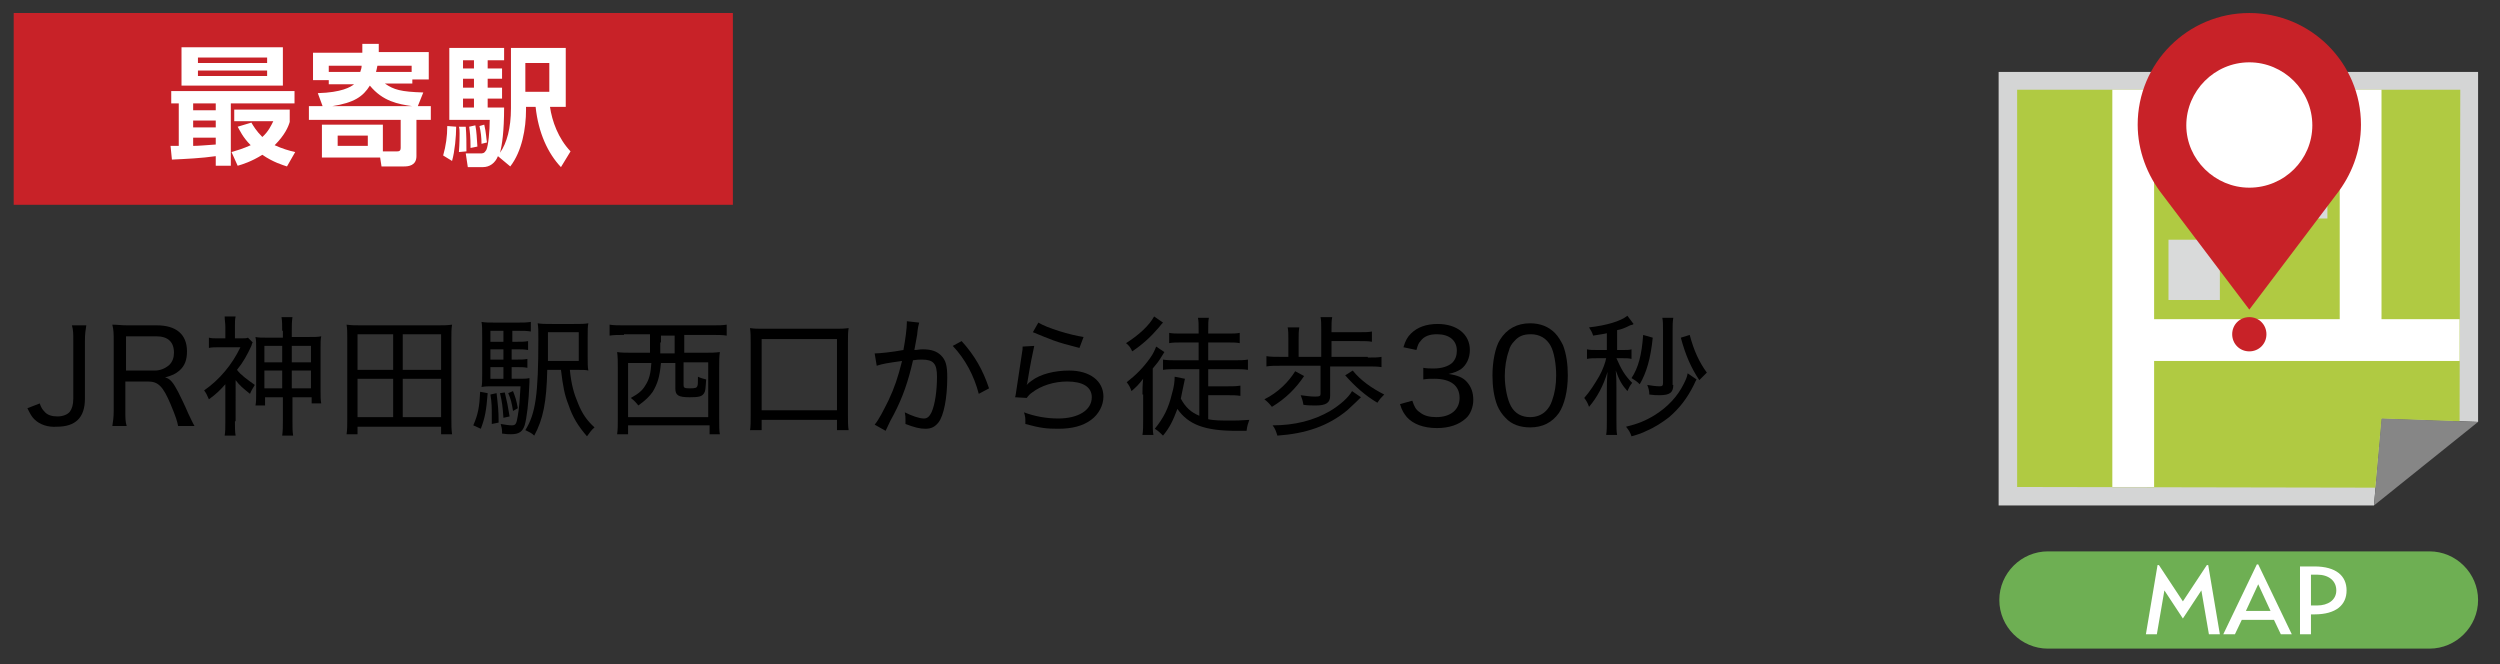
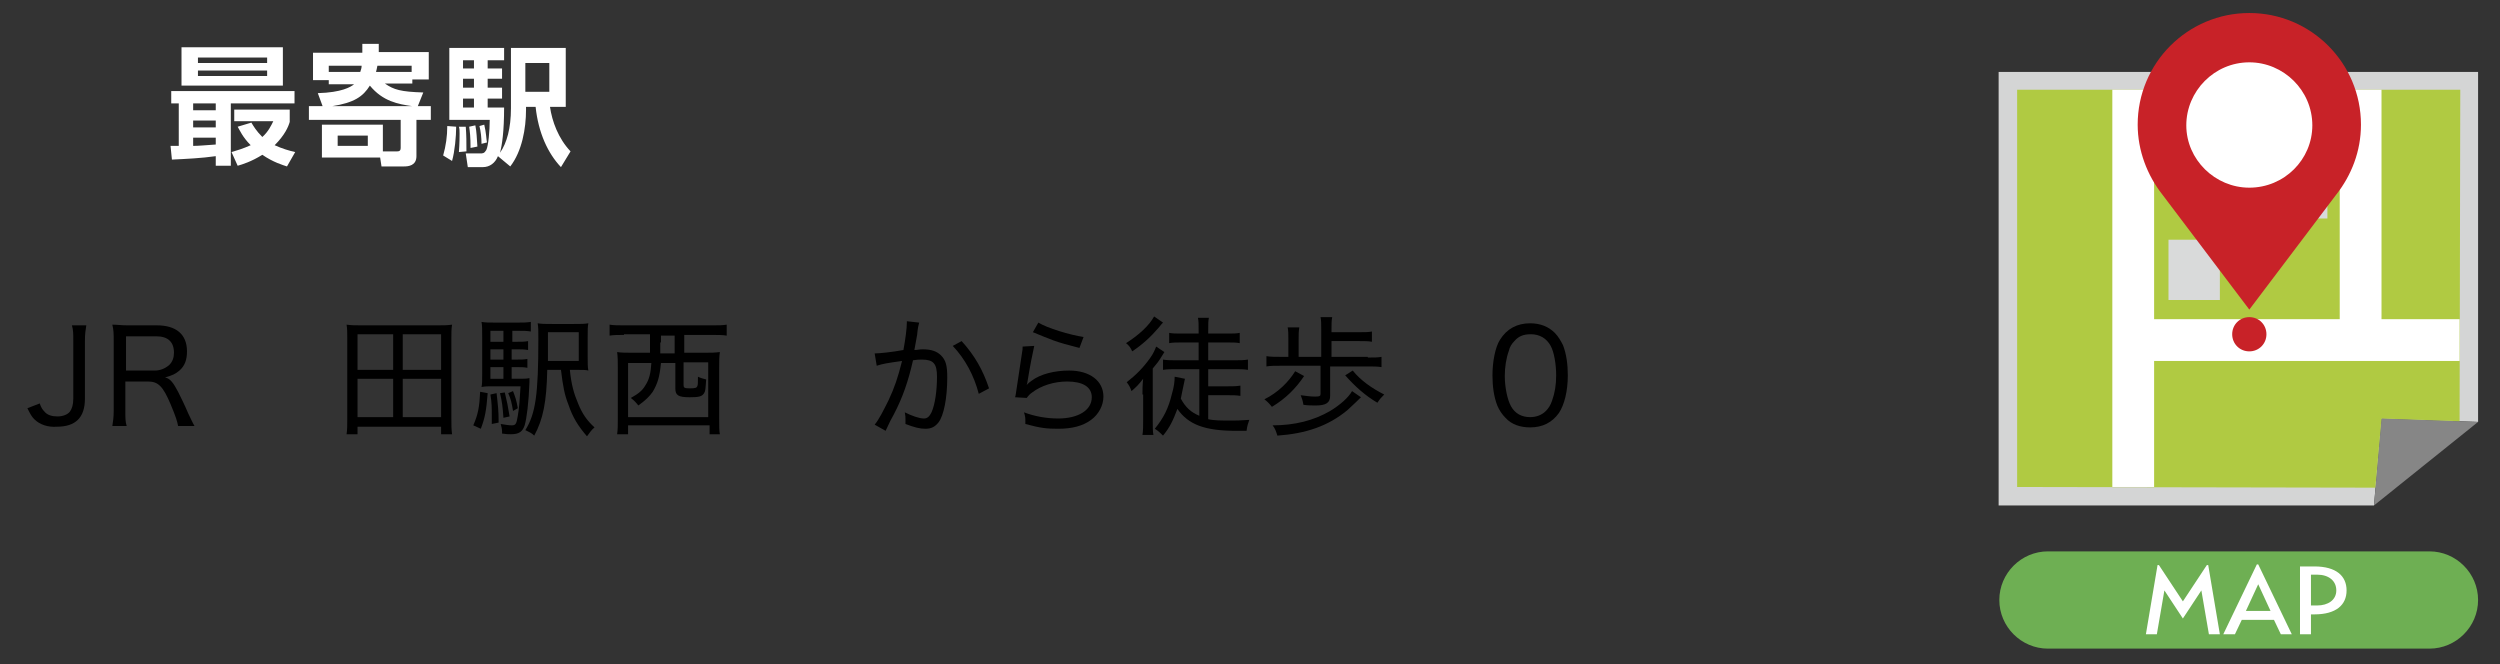
<svg xmlns="http://www.w3.org/2000/svg" version="1.1" id="レイヤー_1" x="0px" y="0px" viewBox="0 0 365 97" style="enable-background:new 0 0 365 97;" xml:space="preserve">
  <rect x="0" y="0" width="365" height="97" fill="#333333" stroke="none" />
  <style type="text/css">
	.st0{fill:#C82228;}
	.st1{fill:#FFFFFF;}
	.st2{fill:#6EAF53;}
	.st3{fill:#D4D5D5;}
	.st4{fill:#868686;}
	.st5{fill:#B0CA42;}
	.st6{fill:#D9DADA;}
</style>
  <g>
    <path d="M12.6,47.5c-0.1,0.7-0.2,1.2-0.2,2.2v8.5c0,2.8-1.4,4.1-4.1,4.1C7,62.4,5.8,62,5,61.2c-0.4-0.4-0.6-0.8-1-1.6l1.8-0.7   c0.2,0.6,0.4,0.9,0.7,1.2c0.4,0.5,1.1,0.7,1.9,0.7c0.8,0,1.5-0.3,1.8-0.7c0.3-0.4,0.5-1,0.5-1.9v-8.5c0-1,0-1.5-0.2-2.2H12.6z" />
    <path d="M26,62.2c-0.1-0.6-0.3-1.3-1.1-3.2c-1.1-2.6-1.8-3.3-3.3-3.3h-3.3v4.3c0,1,0,1.6,0.2,2.2h-2.1c0.1-0.7,0.2-1.2,0.2-2.2   V49.7c0-0.9,0-1.5-0.2-2.3c0.7,0,1.3,0.1,2.2,0.1h4.3c2.8,0,4.4,1.3,4.4,3.8c0,1.2-0.3,2.1-1.1,2.8c-0.6,0.5-1,0.7-2.1,1   c0.8,0.2,1.2,0.8,1.9,2.1c0.4,0.8,0.9,1.8,1.5,3.2c0.3,0.6,0.6,1.3,0.9,1.8H26z M22.6,54.1c0.8,0,1.5-0.3,2.1-0.8   c0.5-0.5,0.7-1.1,0.7-1.8c0-1.6-0.9-2.4-2.6-2.4h-4.4v5H22.6z" />
-     <path d="M34.3,61.5c0,0.9,0,1.5,0.1,2.1h-1.6c0.1-0.5,0.1-1.2,0.1-2.1v-5.4c-0.8,0.9-1.3,1.4-2.4,2.2c-0.3-0.7-0.4-0.9-0.7-1.3   c2.3-1.6,4.1-3.8,5.3-6.3H32c-0.6,0-1.1,0-1.5,0.1v-1.5c0.4,0.1,0.7,0.1,1.4,0.1h1v-1.7c0-0.5-0.1-1-0.1-1.5h1.6   c-0.1,0.4-0.1,0.9-0.1,1.5v1.7h0.8c0.6,0,0.9,0,1.1-0.1l0.7,0.7c-0.1,0.1-0.1,0.2-0.2,0.5c-0.6,1.3-1.2,2.4-2.1,3.5   c0.6,0.8,1.5,1.4,2.6,2.2c-0.3,0.5-0.5,0.8-0.7,1.3c-1-0.8-1.5-1.2-2.1-2V61.5z M41.2,48.3c0-0.8,0-1.4-0.1-2h1.6   c-0.1,0.7-0.1,1.2-0.1,2v0.9h2.4c1,0,1.4,0,1.9-0.1c-0.1,0.5-0.1,0.8-0.1,1.7v6.3c0,0.8,0,1.3,0.1,1.8h-1.4V58h-2.8v3.4   c0,1,0,1.6,0.1,2.2h-1.6c0.1-0.7,0.1-1.3,0.1-2.2V58h-2.6v1.2h-1.4c0.1-0.5,0.1-1,0.1-1.8v-6.5c0-0.8,0-1.2-0.1-1.7   c0.4,0.1,0.9,0.1,1.9,0.1h2.1V48.3z M38.6,50.5v2.4h2.6v-2.4H38.6z M38.6,54.1v2.6h2.6v-2.6H38.6z M45.4,52.9v-2.4h-2.8v2.4H45.4z    M45.4,56.7v-2.6h-2.8v2.6H45.4z" />
    <path d="M64.4,63.4v-1.1H52.2v1.1h-1.6c0.1-0.7,0.1-1.3,0.1-2.3V49.3c0-0.7,0-1.3-0.1-1.9c0.7,0.1,1.3,0.1,2.2,0.1h11   c0.9,0,1.5,0,2.2-0.1c-0.1,0.6-0.1,1.2-0.1,1.9v11.8c0,0.9,0,1.6,0.1,2.3H64.4z M52.2,54h5.2v-5.2h-5.2V54z M52.2,60.9h5.2v-5.6   h-5.2V60.9z M58.8,54h5.6v-5.2h-5.6V54z M58.8,60.9h5.6v-5.6h-5.6V60.9z" />
    <path d="M71.2,57.4c-0.2,2.6-0.4,3.6-1,5.2l-1.1-0.5c0.7-1.6,0.9-2.7,1-4.9L71.2,57.4z M74.7,55.3h0.9c0.9,0,1.3,0,1.7-0.1   c0,0.2,0,0.3,0,0.6c-0.1,2.9-0.4,5.3-0.7,6.3c-0.3,0.9-0.8,1.3-2,1.3c-0.4,0-0.6,0-1.3-0.1c0-0.1,0-0.2,0-0.3   c0-0.3-0.1-0.8-0.2-1.1c0.6,0.1,1.2,0.2,1.6,0.2c0.6,0,0.7-0.2,0.9-1.4c0.2-1.1,0.3-2.5,0.4-4.3h-4c-0.8,0-1.1,0-1.7,0.1   c0.1-0.4,0.1-0.9,0.1-1.9v-5.4c0-1.2,0-1.7-0.1-2.2c0.6,0.1,1.1,0.1,2.1,0.1h3.1c0.9,0,1.3,0,2-0.1v1.4c-0.6-0.1-1-0.1-1.7-0.1h-1   v1.6h0.7c0.7,0,1.1,0,1.6-0.1v1.3C76.5,51,76.1,51,75.4,51h-0.7v1.5h0.7c0.7,0,1.1,0,1.6-0.1v1.3c-0.5-0.1-0.9-0.1-1.6-0.1h-0.7   V55.3z M73.5,48.3h-1.9v1.6h1.9V48.3z M73.5,51h-1.9v1.5h1.9V51z M71.6,53.6v1.7h1.9v-1.7H71.6z M72.5,57.4   c0.2,1.8,0.3,2.5,0.3,4.3l-1,0.2c0-0.6,0-0.7,0-1.2c0-1.2,0-1.9-0.2-3.1L72.5,57.4z M73.7,57.3c0.3,1.2,0.5,2.2,0.7,3.5L73.5,61   c-0.1-1.5-0.2-2.4-0.5-3.6L73.7,57.3z M74.9,57.1c0.3,0.8,0.5,1.3,0.7,2.5L74.9,60c-0.2-1.2-0.3-1.7-0.7-2.6L74.9,57.1z M83.2,54   c0.2,2.1,0.6,3.5,1.2,4.9c0.6,1.5,1.3,2.5,2.4,3.5c-0.5,0.4-0.7,0.8-1.1,1.3c-1.3-1.5-2.1-2.8-2.7-4.6c-0.6-1.5-0.8-2.7-1.1-5.1h-2   c-0.1,4.7-0.6,7.2-1.9,9.6c-0.4-0.4-0.7-0.5-1.3-0.8c1.5-2.4,1.9-5.2,1.9-13.3c0-1.3,0-1.7-0.1-2.3c0.6,0.1,1.1,0.1,2.1,0.1h3.2   c1,0,1.5,0,2.1-0.1c-0.1,0.5-0.1,0.9-0.1,2.1V52c0,1.1,0,1.6,0.1,2.1C85.6,54,85,54,84.1,54H83.2z M84.5,52.7v-4.2H80v0.9   c0,0.7,0,1.1,0,1.7c0,1.1,0,1.1,0,1.6H84.5z" />
    <path d="M91.1,48.9c-0.8,0-1.5,0-2.1,0.1v-1.6c0.6,0.1,1.2,0.1,2.1,0.1H104c0.9,0,1.5,0,2.1-0.1V49c-0.6-0.1-1.3-0.1-2-0.1h-4.2   v2.6h2.9c1,0,1.5,0,2.3-0.1c-0.1,0.7-0.1,1.3-0.1,2.3v7.4c0,1.1,0,1.8,0.1,2.3h-1.5v-1.3H91.7v1.3h-1.6c0.1-0.7,0.1-1.2,0.1-2.3   v-7.4c0-0.9,0-1.6-0.1-2.3c0.6,0.1,1.3,0.1,2.2,0.1h2.6c0-0.7,0-1.1,0-1.6v-1.1H91.1z M91.7,52.9v8h11.7v-8h-3.6v3.3   c0,0.4,0.1,0.5,0.9,0.5c0.9,0,1-0.1,1.1-0.3c0.1-0.2,0.1-0.5,0.1-1.4c0.4,0.2,0.8,0.3,1.2,0.4c-0.1,1.4-0.1,1.7-0.3,2   c-0.3,0.5-0.8,0.6-2.1,0.6c-1.7,0-2.1-0.3-2.1-1.3v-3.7h-2.1c-0.2,2.1-0.5,3-1.2,4.2c-0.5,0.7-1,1.2-2.1,2   c-0.4-0.5-0.6-0.7-1.1-1.1c1.1-0.6,1.7-1.1,2.1-1.8c0.6-0.9,0.8-1.8,0.9-3.3H91.7z M96.4,50c0,0.6,0,0.9,0,1.6h2.1v-2.6h-2V50z" />
-     <path d="M109.5,62.9c0.1-0.7,0.1-1.3,0.1-2.2V50c0-0.8,0-1.4-0.1-2.1c0.7,0.1,1.1,0.1,2.1,0.1h10.2c0.9,0,1.4,0,2.1-0.1   c-0.1,0.6-0.1,1.2-0.1,2.1v10.6c0,0.9,0,1.6,0.1,2.2h-1.7v-1.5h-11v1.5H109.5z M111.2,59.9h11V49.5h-11V59.9z" />
    <path d="M127.7,51.6c0.7,0,2.6-0.2,4.2-0.5c0.3-1.6,0.5-3.2,0.5-4c0,0,0-0.1,0-0.2l1.8,0.2c-0.1,0.4-0.2,0.7-0.3,1.8   c-0.1,0.5-0.3,1.7-0.4,2.2c0.5,0,0.7-0.1,1.2-0.1c1.3,0,2.1,0.3,2.7,0.9c0.7,0.7,0.9,1.5,0.9,3.2c0,3-0.5,5.6-1.3,6.6   c-0.5,0.6-1,0.9-1.9,0.9c-0.8,0-1.6-0.2-2.9-0.7c0-0.3,0-0.4,0-0.6c0-0.4,0-0.6-0.1-1.1c1,0.5,2.1,0.9,2.8,0.9   c0.5,0,0.8-0.3,1.1-0.9c0.5-1.1,0.8-3.1,0.8-5.2c0-1.9-0.5-2.5-2.2-2.5c-0.4,0-0.7,0-1.3,0.1c-0.7,3.1-1.5,5.4-2.8,7.9   c-0.3,0.5-0.7,1.3-1.2,2.4l-1.6-0.9c0.6-0.7,1.3-2.1,2-3.5c0.9-1.9,1.4-3.4,2-5.8c-2.1,0.3-2.8,0.4-3.7,0.7L127.7,51.6z    M140.4,49.8c1.9,2.1,3.1,4.2,4,6.9l-1.5,0.8c-0.7-2.7-2-5.1-3.8-7L140.4,49.8z" />
    <path d="M151,50.5c-0.2,0.9-0.6,2.8-1,5.3c0,0.2-0.1,0.3-0.1,0.4l0,0c0.3-0.3,0.4-0.4,0.7-0.6c1.3-1,3.4-1.5,5.5-1.5   c3,0,5,1.5,5,3.8c0,1.3-0.7,2.6-1.8,3.4c-1.2,0.9-2.8,1.3-4.8,1.3c-1.7,0-2.6-0.1-4.8-0.7c0-0.1,0-0.2,0-0.2v-0.2   c0-0.4,0-0.7-0.2-1.3c1.6,0.6,3.3,0.9,5,0.9c2.9,0,4.9-1.2,4.9-3.1c0-1.5-1.3-2.3-3.6-2.3c-1.9,0-3.8,0.6-5.1,1.6   c-0.3,0.2-0.5,0.4-0.8,0.8l-1.7-0.1c0.1-0.3,0.1-0.5,0.2-1.1c0.2-1.4,0.5-3.2,0.8-5.3c0.1-0.5,0.1-0.7,0.1-1L151,50.5z M151.6,47.1   c1.3,0.8,4.6,1.8,6.6,2.1l-0.6,1.6c-1.9-0.5-2.7-0.7-3.8-1.1c-1.3-0.5-1.3-0.5-3-1.2L151.6,47.1z" />
    <path d="M166.8,57.6c0-0.7,0-1.3,0.1-2.3c-0.6,0.8-1,1.2-1.7,1.8c-0.2-0.6-0.4-0.9-0.7-1.3c1.3-1,2.4-2.1,3.4-3.5   c0.5-0.7,0.7-1.2,0.9-1.7l1.2,0.8c-0.1,0.2-0.2,0.3-0.5,0.8c-0.3,0.5-0.6,0.9-1.2,1.6v7.6c0,0.9,0,1.6,0.1,2.1h-1.6   c0.1-0.6,0.1-1.3,0.1-2.2V57.6z M169.8,47.1c-0.2,0.2-0.2,0.2-0.6,0.7c-1.2,1.4-2.4,2.5-3.9,3.5c-0.2-0.5-0.5-0.9-0.9-1.2   c1.9-1.2,3.4-2.6,4.1-3.9L169.8,47.1z M174.9,53.9h-3.3c-0.6,0-1.2,0-1.8,0.1v-1.5c0.6,0.1,1.2,0.1,1.9,0.1h3.3V50h-2.5   c-0.7,0-1.3,0-1.8,0.1v-1.5c0.5,0.1,1,0.1,1.8,0.1h2.5v-0.4c0-1,0-1.4-0.1-1.9h1.6c-0.1,0.4-0.1,0.9-0.1,1.9v0.4h2.8   c0.9,0,1.3,0,1.8-0.1v1.5c-0.5-0.1-1-0.1-1.8-0.1h-2.8v2.6h3.9c0.7,0,1.3,0,1.9-0.1V54c-0.6-0.1-1.2-0.1-1.9-0.1h-3.9v2.5h2.9   c0.7,0,1.2,0,1.8-0.1v1.5c-0.6-0.1-1.1-0.1-1.8-0.1h-2.9v3.5c0.8,0.2,2,0.2,3.3,0.2c0.7,0,1.3,0,2.7-0.1c-0.2,0.6-0.3,0.8-0.4,1.6   c-0.7,0-1.2,0-1.5,0c-4.6,0-7-0.9-8.6-3.2c-0.6,1.6-1.1,2.7-2.1,3.9c-0.4-0.4-0.7-0.7-1.2-1c1.3-1.6,2-3,2.5-5.1   c0.3-1,0.4-1.8,0.4-2.5l1.5,0.3c-0.1,0.5-0.1,0.5-0.4,1.9c-0.1,0.4-0.1,0.6-0.2,1c0.7,1.3,1.5,2,2.7,2.5V53.9z" />
    <path d="M190.4,54.9c-1.2,1.8-2.7,3.3-4.7,4.5c-0.4-0.5-0.7-0.8-1.1-1.1c2-1,3.5-2.5,4.5-4.1L190.4,54.9z M199.7,52.2   c0.9,0,1.5,0,2-0.1v1.5c-0.6-0.1-1.2-0.1-2-0.1h-5.5v4.3c0,1-0.6,1.4-2.1,1.4c-0.5,0-1.2,0-1.8-0.1c-0.1-0.6-0.2-0.9-0.4-1.4   c0.8,0.1,1.4,0.2,2.1,0.2s0.8-0.1,0.8-0.4v-4.1H187c-0.9,0-1.5,0-2.1,0.1V52c0.6,0.1,1.2,0.1,2.1,0.1h1.1v-2.6c0-0.7,0-1.2-0.1-1.7   h1.7c-0.1,0.6-0.1,1-0.1,1.7v2.6h3.3v-4c0-0.8,0-1.3-0.1-1.8h1.7c-0.1,0.5-0.1,1-0.1,1.7v0.5h4.1c0.8,0,1.3,0,1.8-0.1v1.5   c-0.5-0.1-1-0.1-1.8-0.1h-4.1v2.3H199.7z M198.7,58c-1.1,1.1-1.6,1.5-2,1.9c-2.8,2.3-6,3.4-10.2,3.7c-0.2-0.6-0.3-1-0.7-1.5   c3.2,0,6-0.7,8.4-2.1c1.5-0.9,2.7-2,3.2-2.9L198.7,58z M197.5,54.1c1.1,1.4,2.8,2.6,4.6,3.5c-0.5,0.5-0.6,0.6-1,1.2   c-1.7-1-3.2-2.3-4.7-4L197.5,54.1z" />
-     <path d="M206.2,58.5c0.3,0.9,0.5,1.3,1.1,1.7c0.6,0.5,1.4,0.7,2.4,0.7c2.1,0,3.4-1.1,3.4-2.8c0-1.8-1.3-2.8-3.7-2.8   c-0.6,0-1,0-1.6,0.1v-1.7c0.5,0.1,1,0.1,1.5,0.1c1.2,0,2.1-0.3,2.7-0.8c0.5-0.5,0.7-1.1,0.7-1.8c0-1.5-1.1-2.4-2.9-2.4   c-1.1,0-1.9,0.3-2.4,1c-0.3,0.3-0.4,0.6-0.6,1.3l-1.9-0.4c0.3-1,0.6-1.5,1.1-2c0.9-0.9,2.2-1.4,3.9-1.4c2.8,0,4.7,1.5,4.7,3.8   c0,1.2-0.5,2.2-1.3,2.8c-0.5,0.3-0.9,0.5-1.8,0.7c1.3,0.2,2.1,0.5,2.7,1.2c0.6,0.7,0.9,1.5,0.9,2.6c0,1-0.4,2.1-1.1,2.7   c-1,0.9-2.4,1.4-4.2,1.4c-2,0-3.5-0.6-4.4-1.6c-0.4-0.5-0.7-0.9-1-1.9L206.2,58.5z" />
    <path d="M219.8,61c-0.5-0.5-0.9-1.1-1.2-1.8c-0.5-1.3-0.7-2.8-0.7-4.4c0-2,0.4-4.1,1.1-5.2c1-1.6,2.5-2.4,4.4-2.4   c1.5,0,2.7,0.5,3.6,1.4c0.5,0.5,0.9,1.2,1.2,1.8c0.5,1.3,0.7,2.8,0.7,4.4c0,2.3-0.5,4.3-1.3,5.5c-1,1.4-2.4,2.1-4.2,2.1   C222,62.4,220.7,62,219.8,61z M221.1,49.8c-0.4,0.4-0.7,0.9-0.8,1.4c-0.4,1.1-0.6,2.4-0.6,3.7c0,1.7,0.4,3.5,0.9,4.4   c0.6,1.1,1.6,1.6,2.8,1.6c0.9,0,1.7-0.3,2.3-0.9c0.4-0.4,0.7-0.9,0.9-1.5c0.4-1.1,0.6-2.3,0.6-3.7c0-1.6-0.3-3.4-0.8-4.3   c-0.6-1.1-1.6-1.7-2.9-1.7C222.4,48.8,221.7,49.1,221.1,49.8z" />
-     <path d="M234.8,48.6c-0.7,0.2-1.1,0.2-2.2,0.4c-0.2-0.6-0.3-0.7-0.6-1.2c2.6-0.3,4.6-0.9,5.6-1.7l0.9,1.2c-0.1,0.1-0.1,0.1-0.5,0.2   c-0.8,0.4-1.3,0.6-1.9,0.7v2.9h0.9c0.6,0,0.9,0,1.2-0.1v1.4c-0.4-0.1-0.8-0.1-1.3-0.1h-0.9c0.7,1.6,1.2,2.5,2.3,3.6   c-0.4,0.5-0.4,0.6-0.7,1.2c-0.8-0.9-1.2-1.6-1.7-3c0.1,1,0.1,1.9,0.1,2.5v4.7c0,1.1,0,1.7,0.1,2.2h-1.6c0.1-0.6,0.1-1.2,0.1-2.2   v-4.2c0-0.6,0-1.6,0.1-2.8c-0.6,2-1.5,3.7-2.7,5.1c-0.2-0.6-0.4-0.9-0.7-1.3c0.8-0.9,1.5-2,2.2-3.2c0.5-0.9,0.9-2,1-2.6h-1.3   c-0.6,0-1,0-1.5,0.1v-1.4c0.4,0.1,0.8,0.1,1.5,0.1h1.4V48.6z M247.7,55.4c-0.1,0.2-0.2,0.3-0.4,0.8c-1,2-2.1,3.4-3.6,4.7   c-0.9,0.7-2.1,1.5-3.3,2c-0.6,0.3-1.1,0.5-2.2,0.8c-0.2-0.6-0.4-0.9-0.8-1.4c1.7-0.4,2.9-0.9,4.2-1.7c1.9-1.2,3.3-2.7,4.2-4.5   c0.3-0.6,0.5-1,0.6-1.6L247.7,55.4z M241.3,49.3c-0.3,3-0.9,5.1-1.9,6.8c-0.4-0.4-0.7-0.6-1.2-0.9c1-1.5,1.5-3.4,1.7-6.3   L241.3,49.3z M244.3,56.2c0,1.1-0.5,1.5-2,1.5c-0.5,0-0.8,0-1.5-0.1c0-0.5-0.1-0.9-0.3-1.4c0.6,0.1,1.3,0.2,1.8,0.2   c0.4,0,0.5-0.1,0.5-0.5v-7.6c0-0.9,0-1.4-0.1-1.9h1.6c-0.1,0.6-0.1,1.1-0.1,1.9V56.2z M246.7,48.9c0.6,2.3,1.4,4,2.5,5.5   c-0.3,0.3-0.3,0.3-1.1,1.1c-1.2-1.8-2-3.6-2.7-6.2L246.7,48.9z" />
  </g>
-   <rect x="2" y="1.9" class="st0" width="105" height="28" />
  <g>
    <path class="st1" d="M24.9,21.3h1.2v-6.2H25v-1.8h18v1.8h-9.3v9.1h-2.2v-1.4c-2.1,0.3-4.3,0.4-6.4,0.5L24.9,21.3z M26.5,6.9h14.8   v5.6H26.5V6.9z M28.2,15.1v1h3.3v-1H28.2z M28.2,17.6v1h3.3v-1H28.2z M31.5,20.1h-3.3v1.2c0.8,0,1.8-0.1,3.3-0.2V20.1z M28.9,8.4   v0.8H39V8.4H28.9z M28.9,10.3v0.8H39v-0.8H28.9z M36.7,17.9c0.3,0.5,0.7,1.2,1.6,2.1c0.9-0.8,1.3-1.7,1.6-2.3h-5.7V16h8.1v1.8   c-0.2,0.7-0.7,1.9-2.2,3.4c1.1,0.5,2.1,0.8,3,1l-1.2,2.1c-0.6-0.2-2-0.6-3.6-1.7c-1.6,1-2.9,1.4-3.6,1.6l-0.9-2   c0.7-0.2,1.7-0.5,2.8-1C35.4,20,35,19,34.7,18.5L36.7,17.9z" />
    <path class="st1" d="M61,15.5h1.9v2h-2.1v5.3c0,1.4-1.2,1.5-1.8,1.5h-3.3L55.5,23H47v-4.8h8.9v3.9h2.1c0.4,0,0.5-0.2,0.5-0.5v-4.1   H45.1v-2h2l-0.7-1.9c3.5-0.1,4.8-0.9,5.3-1.3h-3.7v-0.6h-2.3v-4h7.2V6.4h2.4v1.2h7.3v4h-2.4v0.6h-4c1.3,0.9,2.3,1.2,5.6,1.3   L61,15.5z M52.6,10.5c0.1-0.3,0.2-0.6,0.2-0.9H48v0.9H52.6z M60.2,15.5c-2.1-0.3-4.3-0.7-6.2-3c-1,1.6-2.3,2.5-5.5,3H60.2z    M53.7,19.8h-4.4v1.5h4.4V19.8z M60.1,10.5V9.6h-5c-0.1,0.4-0.1,0.6-0.2,0.9H60.1z" />
    <path class="st1" d="M66.6,18.5c0,1.4-0.2,3.6-0.6,5l-1.3-0.8c0.4-1.4,0.6-2.8,0.6-4.3L66.6,18.5z M72.7,22.8   c-0.4,1-1.2,1.6-2.2,1.6h-2.2L68,22.4h2.1c0.4,0,0.6,0,0.9-0.5c0.3-0.6,0.5-2.8,0.5-4.4h-5.9V7h8v1.8h-2.4V10h2.1v1.5h-2.1v1.3h2.1   v1.6h-2.1v1.3h2.4c0,3.5-0.3,5.5-0.6,6.6c1-1.4,1.6-3.6,1.6-6.5V7h8v8.6h-2.3c0.3,2.1,1.2,4.6,3,6.5l-1.4,2.3c-1.9-2-3.3-5-3.7-8.8   h-1.4V16c0,2.8-0.6,6.1-2.3,8.3L72.7,22.8z M68,18.5c0.1,1.2,0.1,2.3,0.1,3.6L67,22.2c0.1-1.2,0.1-2.5,0.1-2.7c0-0.4,0-0.7-0.1-1   L68,18.5z M67.6,8.8V10h1.6V8.8H67.6z M67.6,11.5v1.3h1.6v-1.3H67.6z M67.6,14.4v1.3h1.6v-1.3H67.6z M69.4,18.3   c0.2,1,0.2,1.8,0.3,3.1l-1,0.2c0-1.6-0.1-2.4-0.2-3.1L69.4,18.3z M70.7,18.2c0.3,1.2,0.3,2.2,0.4,2.6l-0.8,0.2   c0-0.9-0.1-1.8-0.3-2.6L70.7,18.2z M76.7,9.2v4.2h3.5V9.2H76.7z" />
  </g>
  <g>
    <path class="st2" d="M354.7,94.7H299c-3.9,0-7.1-3.2-7.1-7.1l0,0c0-3.9,3.2-7.1,7.1-7.1h55.7c3.9,0,7.1,3.2,7.1,7.1l0,0   C361.8,91.5,358.6,94.7,354.7,94.7z" />
    <g>
      <g>
        <polygon class="st3" points="291.8,10.5 291.8,73.8 346.6,73.8 347.7,61.1 361.8,61.6 361.8,10.5    " />
        <polygon class="st4" points="347.7,61.1 346.6,73.8 361.8,61.6    " />
        <polygon class="st5" points="294.5,13.1 294.5,71.1 346.8,71.2 347.7,61.1 359.1,61.5 359.2,13.1    " />
        <polygon class="st1" points="359.1,46.6 347.7,46.6 347.7,13.1 341.6,13.1 341.6,46.6 314.5,46.6 314.5,13.1 308.4,13.1      308.4,71.1 314.5,71.1 314.5,52.7 359.1,52.7    " />
        <rect x="316.6" y="35" class="st6" width="7.5" height="8.8" />
        <rect x="332.3" y="23.4" class="st6" width="7.5" height="8.5" />
      </g>
      <g>
        <g>
          <path class="st0" d="M328.4,1.9c9,0,16.3,7.3,16.3,16.3c0,3.9-1.4,7.4-3.6,10.2l-12.7,16.8l-12.7-16.8      c-2.2-2.8-3.6-6.4-3.6-10.2C312.1,9.2,319.4,1.9,328.4,1.9z" />
          <path class="st1" d="M328.4,27.4c-5,0-9.2-4.1-9.2-9.1c0-5,4.1-9.2,9.2-9.2c5,0,9.2,4.1,9.2,9.2      C337.6,23.3,333.5,27.4,328.4,27.4z" />
        </g>
        <path class="st0" d="M330.9,48.8c0,1.4-1.1,2.5-2.5,2.5c-1.4,0-2.5-1.1-2.5-2.5c0-1.4,1.1-2.5,2.5-2.5     C329.8,46.3,330.9,47.4,330.9,48.8z" />
      </g>
    </g>
    <g>
      <path class="st1" d="M322.2,82.5h0.2l1.7,10.1h-1.6l-1.1-6.4l-2.7,4.1l-2.7-4.1l-1.1,6.4h-1.6l1.7-10.1h0.2l3.5,5.3L322.2,82.5z" />
      <path class="st1" d="M333,92.6l-1-2.1h-4.7l-1,2.1h-1.7l4.9-10.2h0.2l4.9,10.2H333z M327.9,89.2h3.6l-1.8-3.9L327.9,89.2z" />
      <path class="st1" d="M337.9,89.7h-0.5v2.9h-1.6v-9.9h2.1c3.2,0,4.7,1.4,4.7,3.5C342.6,88.3,341.1,89.7,337.9,89.7z M338.3,83.9    h-0.9v4.5h0.9c1.6,0,2.8-0.8,2.8-2.2C341.1,84.8,340,83.9,338.3,83.9z" />
    </g>
  </g>
  <g>
</g>
  <g>
</g>
  <g>
</g>
  <g>
</g>
  <g>
</g>
  <g>
</g>
  <g>
</g>
  <g>
</g>
  <g>
</g>
  <g>
</g>
  <g>
</g>
  <g>
</g>
  <g>
</g>
  <g>
</g>
  <g>
</g>
</svg>